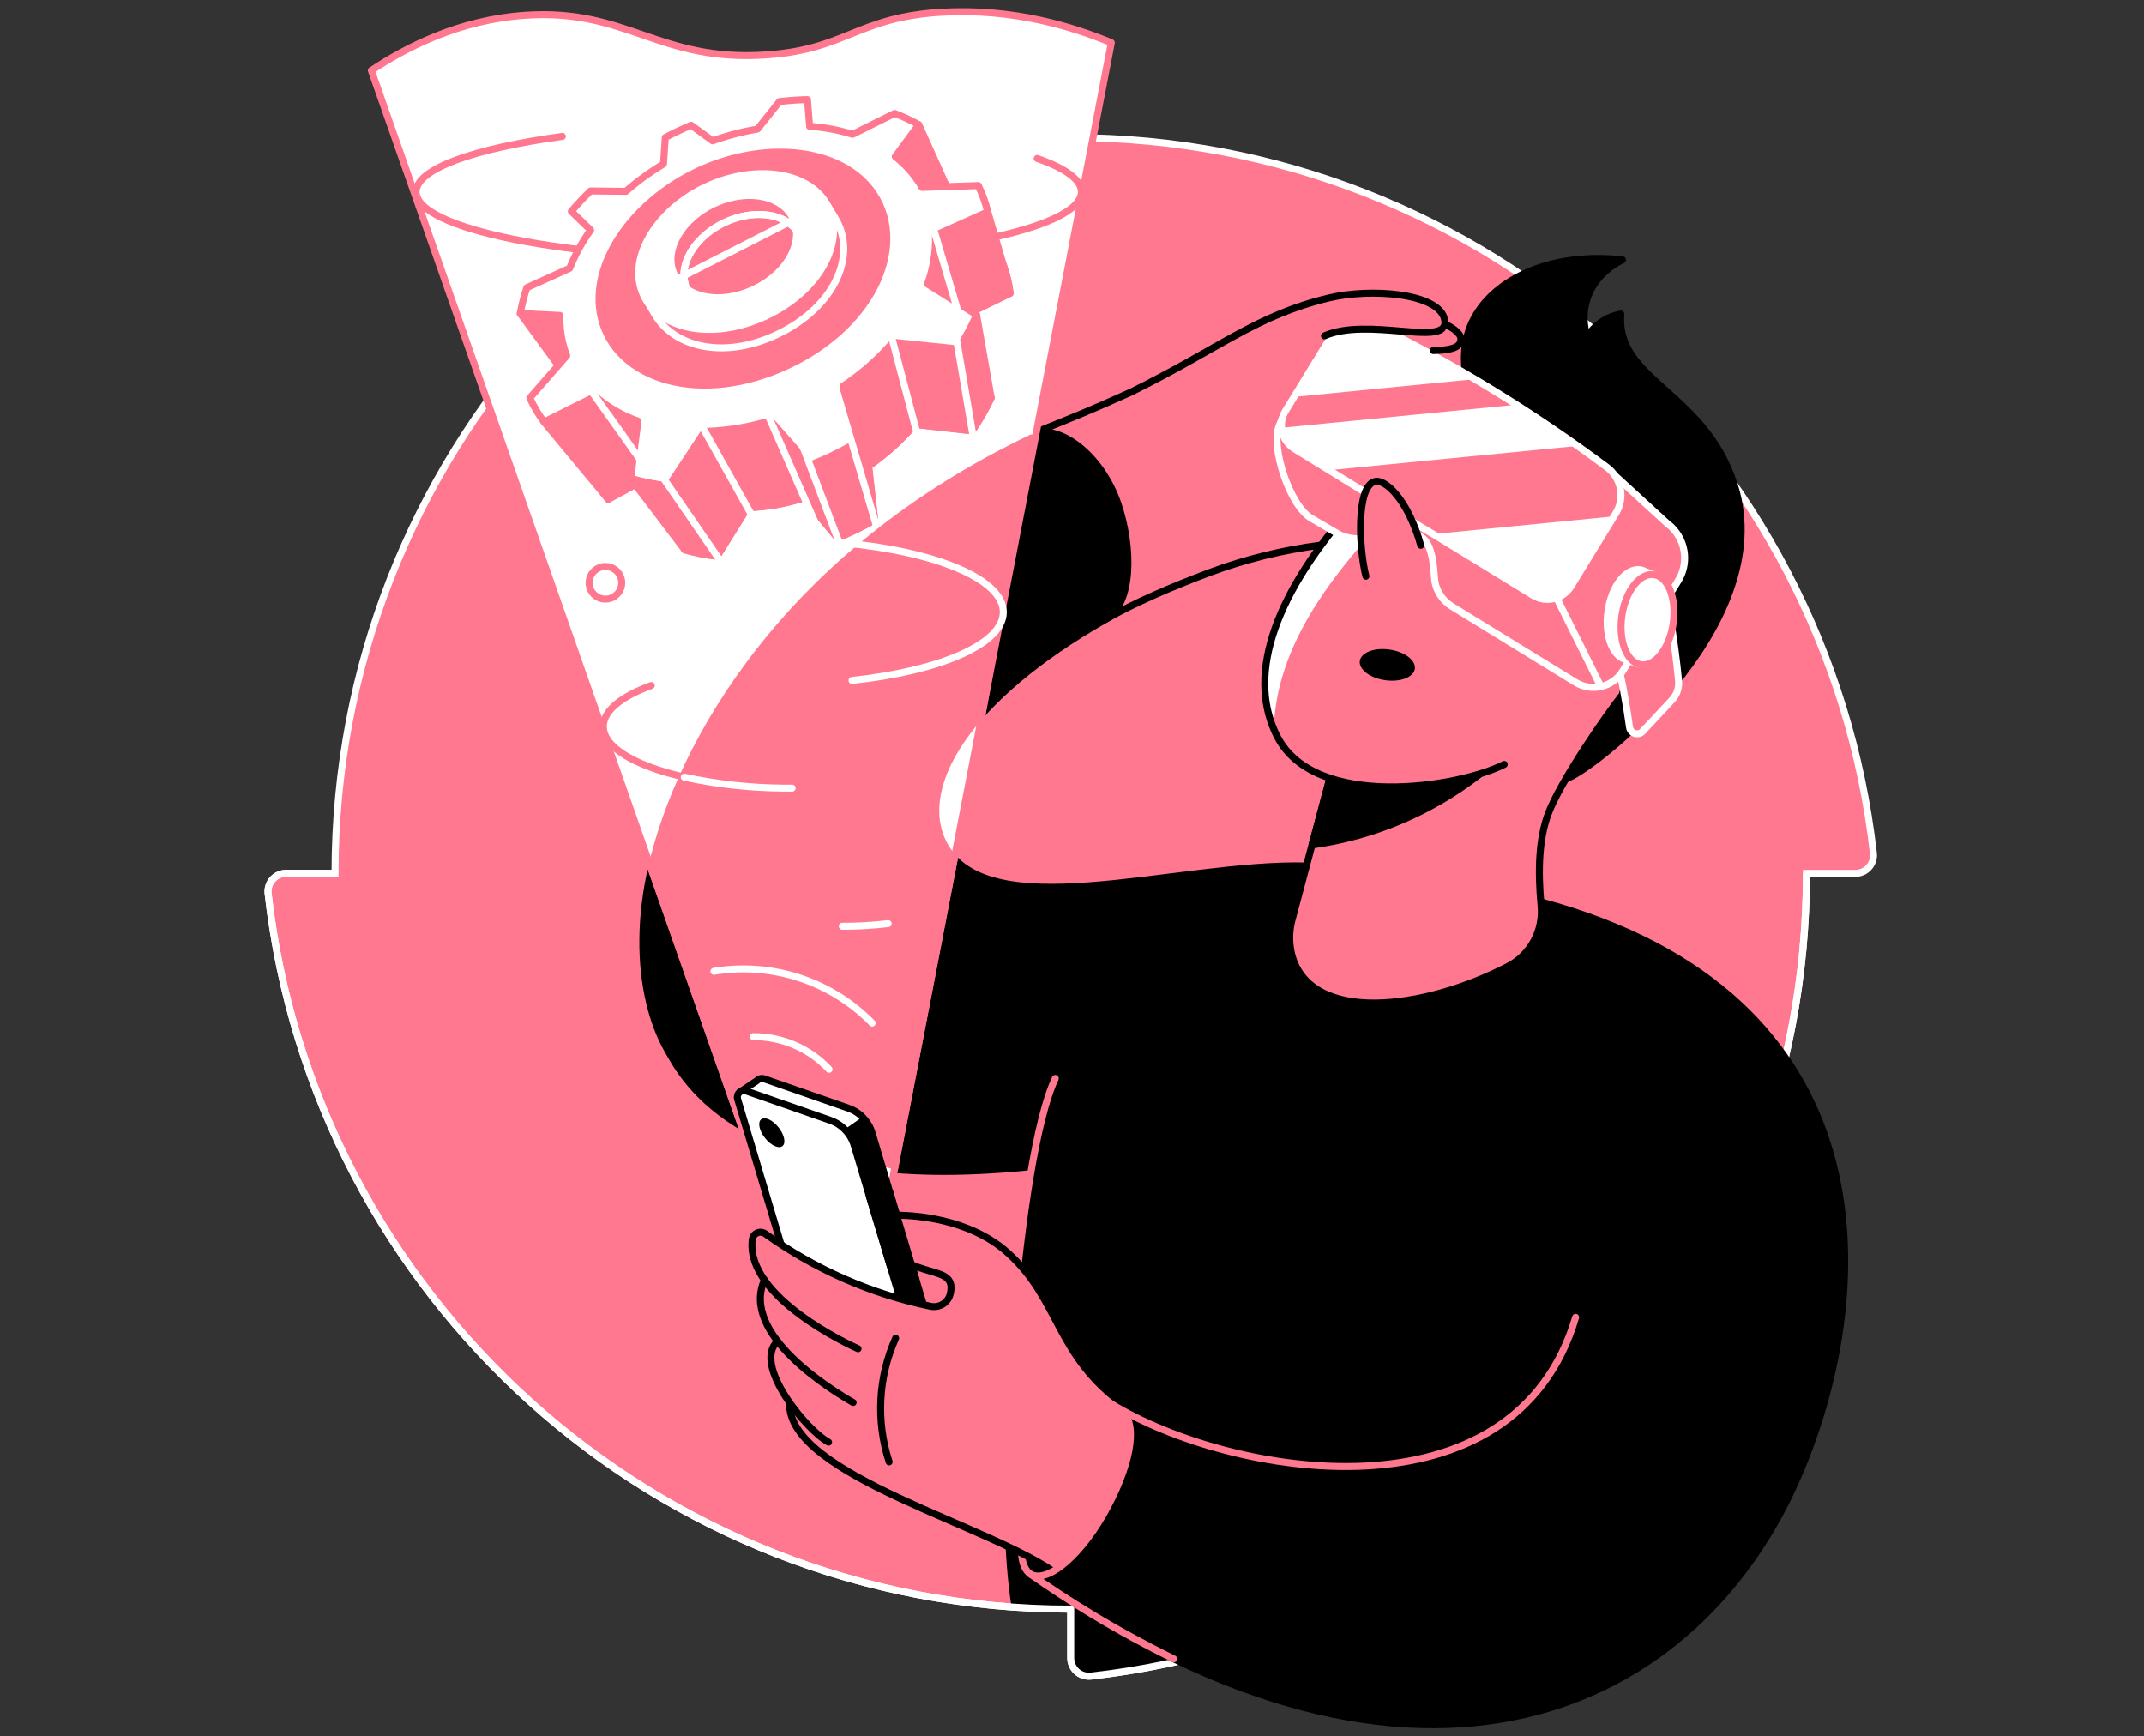
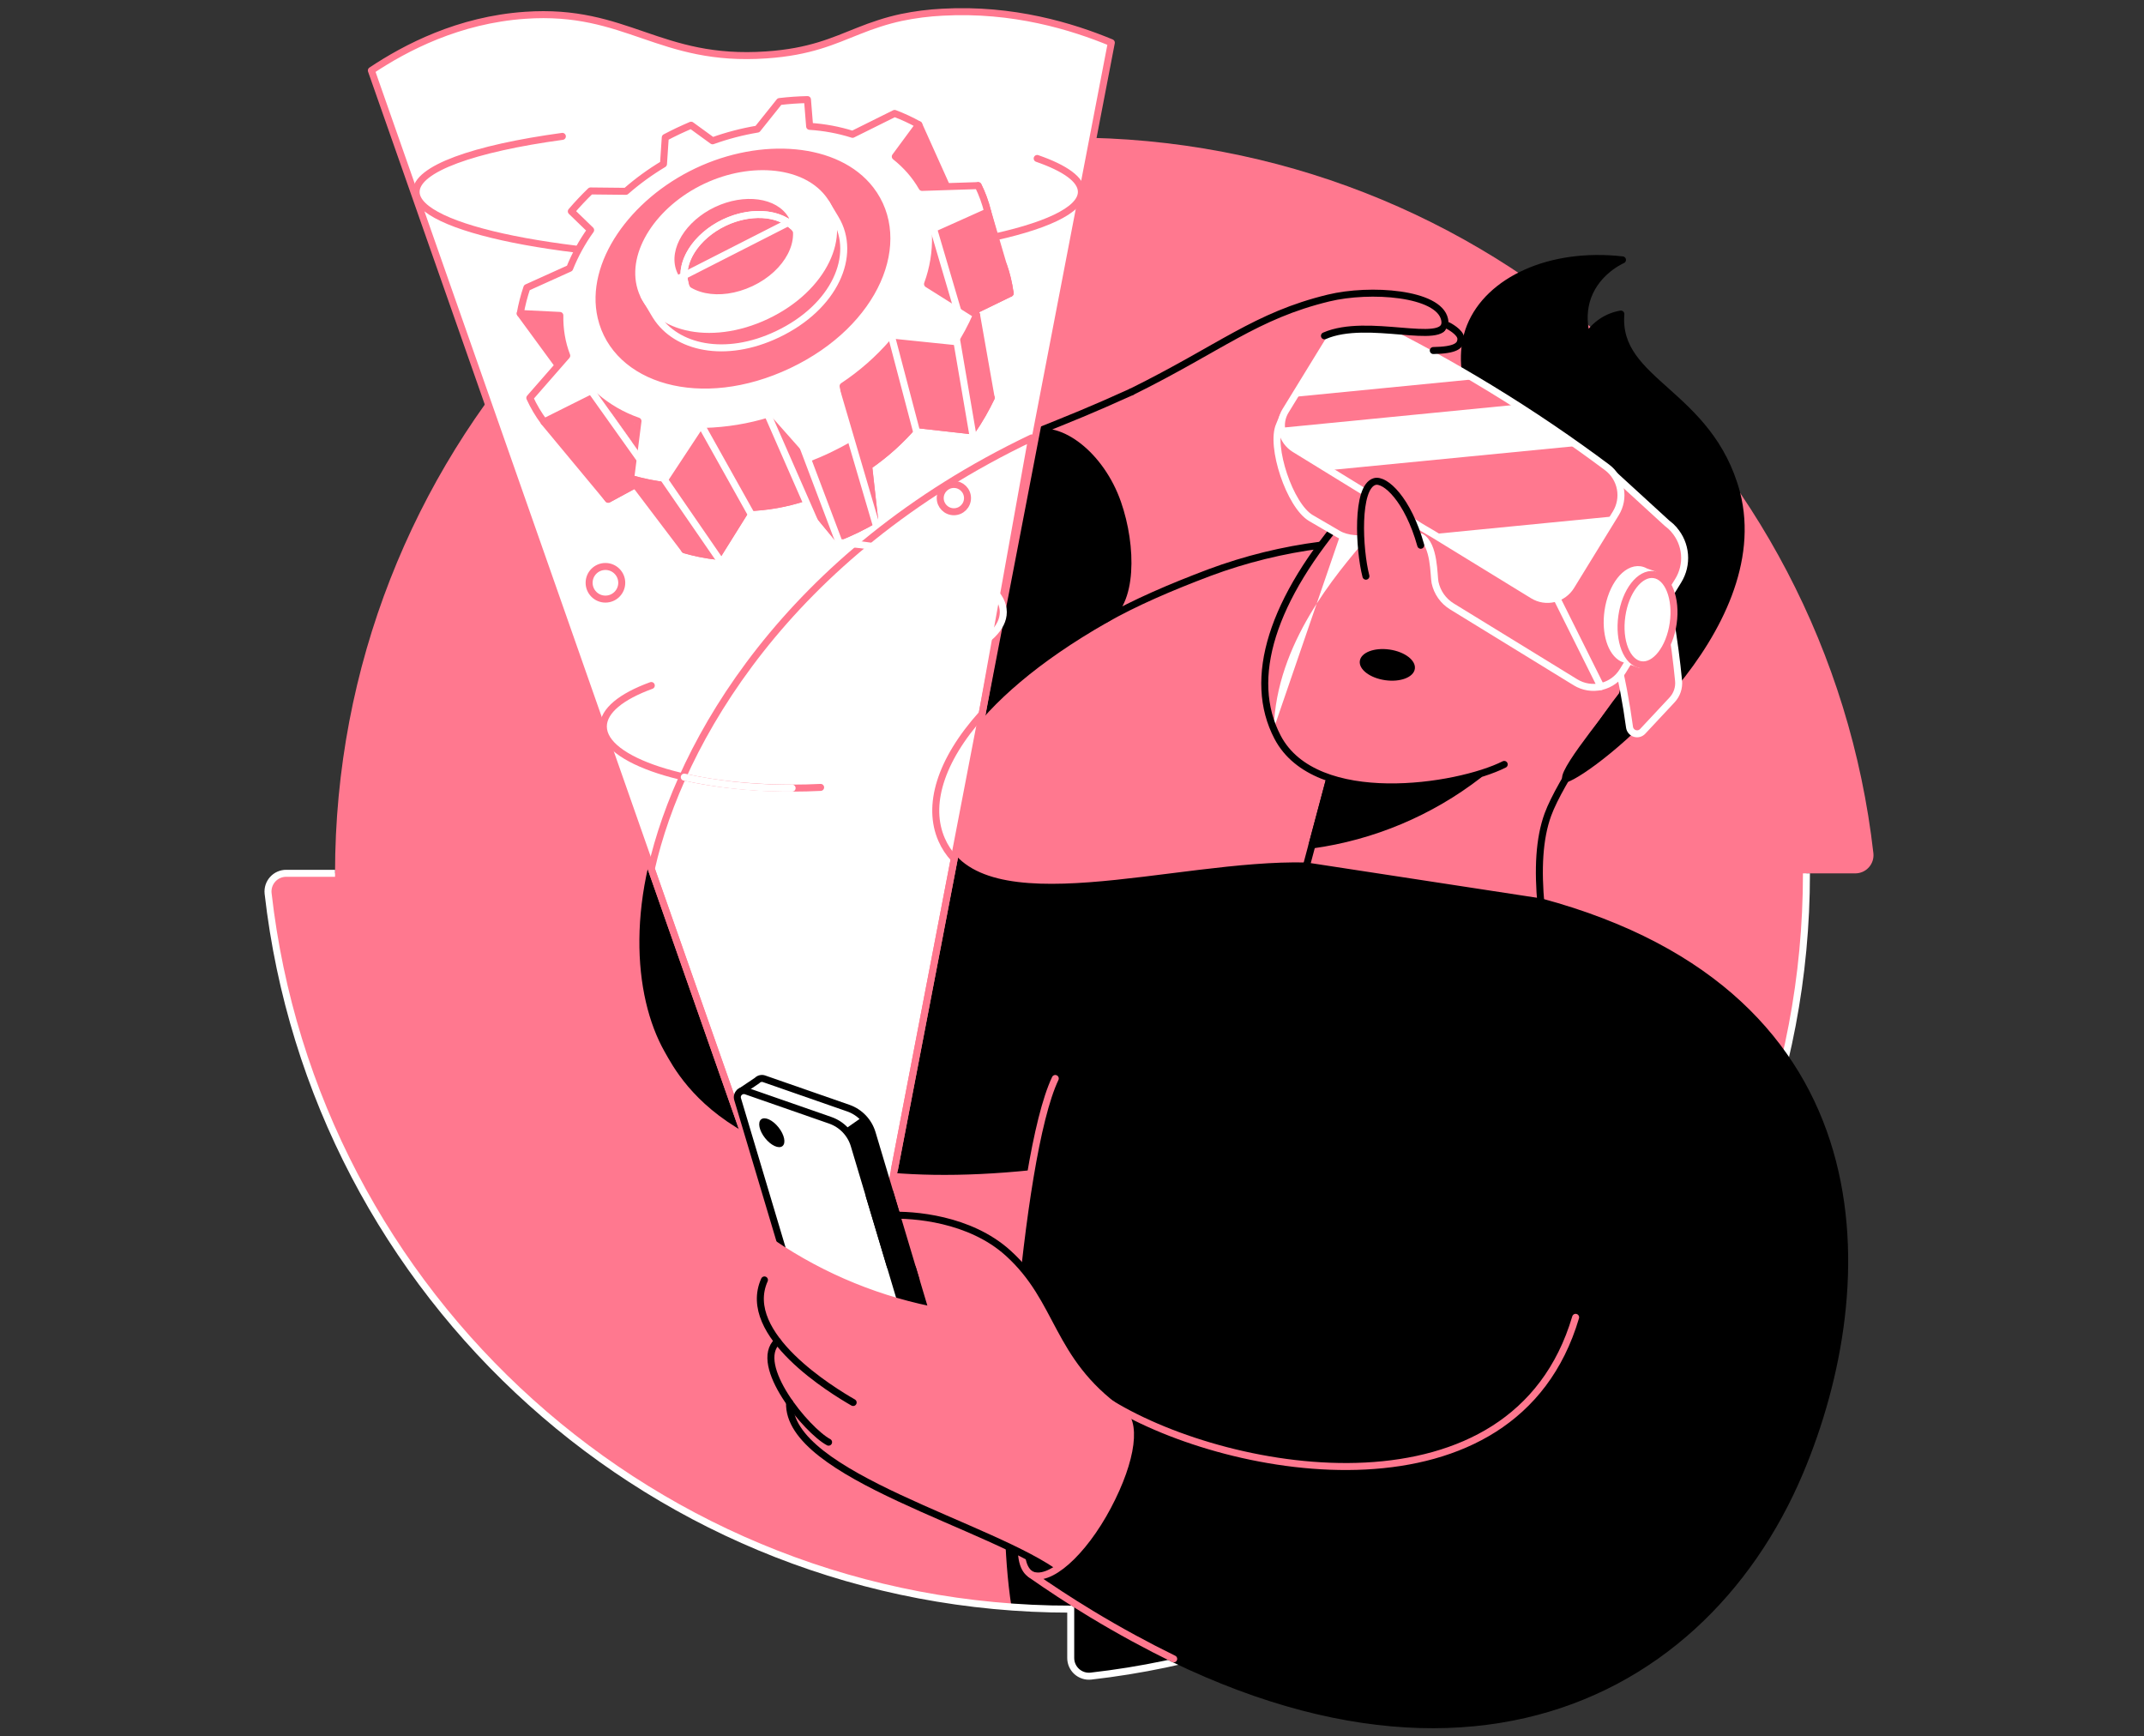
<svg xmlns="http://www.w3.org/2000/svg" width="368" height="298" viewBox="0 0 368 298" fill="none">
  <rect x="0" y="0" width="368" height="298" fill="#333333" stroke="none" />
  <path d="M183.791 23.596V15.222C183.792 14.783 183.701 14.348 183.524 13.947C183.346 13.545 183.086 13.186 182.76 12.892C182.434 12.597 182.05 12.375 181.633 12.239C181.215 12.104 180.774 12.057 180.338 12.103C111.207 19.961 57.507 78.645 57.507 149.876H49.133C48.694 149.874 48.26 149.965 47.858 150.142C47.456 150.32 47.097 150.58 46.803 150.906C46.509 151.232 46.287 151.616 46.152 152.034C46.016 152.451 45.971 152.893 46.018 153.329C53.863 222.46 112.543 276.163 183.781 276.163V284.537C183.779 284.976 183.87 285.41 184.048 285.811C184.225 286.212 184.485 286.572 184.81 286.866C185.136 287.16 185.52 287.382 185.937 287.518C186.354 287.655 186.795 287.701 187.231 287.656C256.365 279.808 310.062 221.124 310.062 149.889H318.435C318.874 149.891 319.308 149.801 319.709 149.624C320.11 149.447 320.47 149.187 320.764 148.862C321.058 148.537 321.28 148.154 321.417 147.737C321.553 147.32 321.599 146.879 321.554 146.443C313.709 77.312 255.025 23.609 183.791 23.609" fill="#FF788F" />
-   <path d="M183.791 23.596V15.222C183.792 14.783 183.701 14.348 183.524 13.947C183.346 13.545 183.086 13.186 182.76 12.892C182.434 12.597 182.05 12.375 181.633 12.239C181.215 12.104 180.774 12.057 180.338 12.103C111.207 19.961 57.507 78.645 57.507 149.876H49.133C48.694 149.874 48.26 149.965 47.858 150.142C47.456 150.32 47.097 150.58 46.803 150.906C46.509 151.232 46.287 151.616 46.152 152.034C46.016 152.451 45.971 152.893 46.018 153.329C53.863 222.46 112.543 276.163 183.781 276.163V284.537C183.779 284.976 183.87 285.41 184.048 285.811C184.225 286.212 184.485 286.572 184.81 286.866C185.136 287.16 185.52 287.382 185.937 287.518C186.354 287.655 186.795 287.701 187.231 287.656C256.365 279.808 310.062 221.124 310.062 149.889H318.435C318.874 149.891 319.308 149.801 319.709 149.624C320.11 149.447 320.47 149.187 320.764 148.862C321.058 148.537 321.28 148.154 321.417 147.737C321.553 147.32 321.599 146.879 321.554 146.443C313.709 77.312 255.025 23.609 183.791 23.609" stroke="white" stroke-width="1.2" stroke-miterlimit="10" />
  <path d="M264.458 154.78L224.233 148.62C201.714 148.057 168.44 159.727 161.624 144.105C157.454 134.545 166.062 119.804 189.696 106.332H189.663C194.543 103.75 194.905 91.715 191.22 84.741C187.723 78.129 182.592 72.894 177.772 74.746C110.249 106.691 103.855 161.264 114.62 180.236C117.3 184.962 127.616 205.358 177.082 200.209C175.772 214.053 172.292 230.154 172.359 246.523C172.399 257.041 172.172 266.47 173.615 275.795C176.965 276.036 180.357 276.159 183.791 276.163V284.537C183.79 284.976 183.881 285.41 184.058 285.811C184.235 286.212 184.495 286.572 184.821 286.866C185.146 287.16 185.53 287.382 185.947 287.518C186.364 287.654 186.805 287.701 187.241 287.656C192.423 287.067 197.567 286.183 202.649 285.009C203.091 284.906 203.533 284.805 203.989 284.695L204.659 284.53C231.471 277.8 255.656 263.202 274.104 242.614L264.458 154.78Z" fill="black" />
  <path d="M57.507 149.876H49.133C48.694 149.874 48.26 149.965 47.858 150.142C47.456 150.319 47.097 150.58 46.803 150.906C46.509 151.232 46.287 151.616 46.152 152.034C46.016 152.451 45.971 152.893 46.018 153.329C53.863 222.46 112.543 276.163 183.781 276.163V284.537C183.779 284.976 183.87 285.41 184.048 285.811C184.225 286.212 184.485 286.572 184.81 286.866C185.136 287.16 185.52 287.382 185.937 287.518C186.354 287.654 186.795 287.701 187.231 287.656C256.365 279.808 310.062 221.124 310.062 149.889" stroke="white" stroke-width="1.2" stroke-miterlimit="10" />
  <path d="M264.458 154.78L224.233 148.62C201.714 148.057 168.44 159.727 161.624 144.105C157.454 134.545 166.062 119.804 189.696 106.332H189.663C194.543 103.75 195.511 96.006 191.823 89.035C188.326 82.42 181.902 78.879 177.085 80.732C109.579 112.676 103.855 161.265 114.62 180.236C117.3 184.962 127.616 205.358 177.082 200.21" stroke="black" stroke-width="1.2" stroke-linecap="round" stroke-linejoin="round" />
  <path d="M181.128 185.09C174.603 198.87 171.113 253.795 171.846 271.819" stroke="#FF788F" stroke-width="1.2" stroke-linecap="round" stroke-linejoin="round" />
  <path d="M194.194 67.263C186.919 70.549 184.4 71.523 177.035 74.498C181.851 72.642 188.962 78.098 191.83 86.301C194.432 93.747 194.543 103.746 189.662 106.328H189.696C194.824 103.404 200.92 100.788 207.576 98.273C213.772 95.967 220.213 94.381 226.772 93.546" fill="#FF788F" />
  <path d="M194.194 67.263C186.919 70.549 184.4 71.523 177.035 74.498C181.851 72.642 188.962 78.098 191.83 86.301C194.432 93.747 194.543 103.746 189.662 106.328H189.696C194.824 103.404 200.92 100.788 207.576 98.273C213.772 95.967 220.213 94.381 226.772 93.546" stroke="black" stroke-width="1.2" stroke-linecap="round" stroke-linejoin="round" />
  <path d="M190.751 7.323L152.757 204.694L132.128 207.116L63.74 12.096C69.635 8.174 78.706 3.414 90.151 2.624C107.639 1.411 113.086 10.696 131.545 9.423C139.054 8.908 142.977 7.042 147.365 5.307C148.51 4.851 149.689 4.409 150.972 4.001C152.2 3.603 153.448 3.267 154.71 2.996C157.045 2.511 159.413 2.209 161.794 2.091C173.89 1.425 184.015 4.533 190.751 7.323Z" fill="white" stroke="#FF788F" stroke-width="1.2" stroke-linecap="round" stroke-linejoin="round" />
  <path d="M103.918 102.818C105.464 102.818 106.718 101.564 106.718 100.018C106.718 98.472 105.464 97.218 103.918 97.218C102.371 97.218 101.118 98.472 101.118 100.018C101.118 101.564 102.371 102.818 103.918 102.818Z" stroke="#FF788F" stroke-width="1.2" stroke-linecap="round" stroke-linejoin="round" />
  <path d="M163.724 87.826C165.017 87.826 166.065 86.778 166.065 85.485C166.065 84.192 165.017 83.144 163.724 83.144C162.431 83.144 161.382 84.192 161.382 85.485C161.382 86.778 162.431 87.826 163.724 87.826Z" stroke="#FF788F" stroke-width="1.2" stroke-linecap="round" stroke-linejoin="round" />
  <path d="M140.853 135.134C139.259 135.215 137.624 135.255 135.96 135.255C118.066 135.255 103.56 130.522 103.56 124.68C103.56 121.974 106.671 119.509 111.789 117.646" stroke="#FF788F" stroke-width="1.2" stroke-linecap="round" stroke-linejoin="round" />
  <path d="M178.023 27.196C182.853 28.871 185.613 30.84 185.613 32.93C185.613 39.294 160.053 44.426 128.52 44.426C96.988 44.426 71.424 39.278 71.424 32.93C71.424 28.968 81.379 25.471 96.526 23.404" stroke="#FF788F" stroke-width="1.2" stroke-linecap="round" stroke-linejoin="round" />
  <path d="M164.742 54.528L173.381 50.331C173.165 48.699 172.784 47.093 172.245 45.538L163.171 45.873C162.231 43.713 160.872 41.762 159.172 40.132L163.399 34.049C162.173 33.214 160.878 32.487 159.527 31.875L152.379 35.894C150.128 35.057 147.77 34.542 145.375 34.364L145.151 29.148C143.588 29.188 142.03 29.314 140.481 29.527L136.73 34.886C134.193 35.384 131.712 36.138 129.328 37.137L125.77 34.173C125.054 34.528 124.34 34.896 123.63 35.291C122.92 35.687 122.227 36.099 121.547 36.521L121.372 41.545C119.23 43.042 117.233 44.739 115.41 46.613L109.716 46.546C108.671 47.752 107.697 48.992 106.795 50.267L110.011 53.6C108.746 55.718 107.734 57.978 106.996 60.333L100.495 63.682C100.138 65.126 99.885 66.593 99.738 68.073L105.867 68.408C105.906 69.554 106.04 70.695 106.269 71.818C106.498 72.934 106.827 74.028 107.254 75.084L102.046 81.894C102.7 83.232 103.485 84.502 104.39 85.685L111.84 81.649C113.744 83.348 115.954 84.67 118.351 85.544L117.514 94.357C119.334 94.885 121.197 95.255 123.081 95.462L128.293 87.119C131.609 87.018 134.894 86.446 138.05 85.421L143.744 92.307C144.826 91.872 145.908 91.409 146.983 90.89C148.058 90.371 149.107 89.798 150.138 89.216L149.103 79.978C152.04 77.952 154.699 75.55 157.011 72.833L166.876 73.938C168.109 72.136 169.202 70.241 170.145 68.271L162.93 63.046C164.006 60.328 164.618 57.448 164.742 54.528V54.528Z" fill="#FF788F" stroke="#FF788F" stroke-width="1.2" stroke-linecap="round" stroke-linejoin="round" />
  <path d="M139.008 79.811L143.744 92.308C144.769 91.906 145.854 91.437 146.983 90.891C148.112 90.345 149.177 89.772 150.138 89.216C148.877 84.927 147.615 80.635 146.353 76.341C145.194 77.011 143.918 77.681 142.535 78.32C141.299 78.886 140.123 79.392 139.008 79.811Z" fill="#FF788F" stroke="#FF788F" stroke-width="1.2" stroke-linecap="round" stroke-linejoin="round" />
  <path d="M164.458 59.864L166.859 73.932C167.465 73.048 168.082 72.077 168.688 71.011C169.231 70.06 169.693 69.139 170.128 68.265C169.289 63.513 168.45 58.76 167.613 54.006C167.234 54.88 166.795 55.805 166.273 56.763C165.683 57.908 165.064 58.94 164.458 59.864Z" fill="#FF788F" stroke="#FF788F" stroke-width="1.2" stroke-linecap="round" stroke-linejoin="round" />
  <path d="M167.891 31.858L173.38 50.331C173.267 49.472 173.108 48.621 172.905 47.779C172.707 46.961 172.479 46.211 172.235 45.538C171.328 42.481 170.428 39.424 169.535 36.367C169.326 35.511 169.065 34.669 168.755 33.845C168.473 33.118 168.195 32.455 167.891 31.858Z" fill="#FF788F" stroke="#FF788F" stroke-width="1.2" stroke-linecap="round" stroke-linejoin="round" />
  <path d="M89.294 53.809L99.738 68.071L100.491 63.68L96.09 54.154L89.294 53.809Z" fill="#FF788F" stroke="#FF788F" stroke-width="1.2" stroke-linecap="round" stroke-linejoin="round" />
  <path d="M157.708 21.398L163.399 34.046L159.172 40.129L153.668 26.878L157.708 21.398Z" fill="#FF788F" stroke="#FF788F" stroke-width="1.2" stroke-linecap="round" stroke-linejoin="round" />
  <path d="M154.091 31.346C161.982 41.572 155.293 58.109 137.718 66.432C120.143 74.756 103.114 69.447 100.203 56.876C97.745 46.255 106.477 33.831 119.383 27.719C132.289 21.606 147.429 22.718 154.091 31.346Z" fill="#FF788F" stroke="black" stroke-width="1.2" stroke-linecap="round" stroke-linejoin="round" />
  <path d="M102.169 68.044L111.843 81.646L118.354 85.542L109.505 72.281L102.169 68.044Z" fill="#FF788F" stroke="white" stroke-width="1.2" stroke-linecap="round" stroke-linejoin="round" />
  <path d="M120.967 74.033L128.296 87.136C131.613 87.033 134.897 86.455 138.05 85.421C136.112 80.995 134.171 76.572 132.228 72.15C128.578 73.288 124.789 73.921 120.967 74.033V74.033Z" fill="#FF788F" stroke="#FF788F" stroke-width="1.2" stroke-linecap="round" stroke-linejoin="round" />
  <path d="M144.712 66.248L149.086 79.981C152.023 77.955 154.682 75.553 156.995 72.837C155.755 68.127 154.517 63.42 153.28 58.715C150.779 61.604 147.896 64.139 144.712 66.251V66.248Z" fill="#FF788F" stroke="#FF788F" stroke-width="1.2" stroke-linecap="round" stroke-linejoin="round" />
  <path d="M93.387 72.435L102.17 68.044L111.843 81.646L104.394 85.683L93.387 72.435Z" fill="#FF788F" stroke="#FF788F" stroke-width="1.2" stroke-linecap="round" stroke-linejoin="round" />
  <path d="M128.299 87.119L120.971 74.016L114.781 83.394L123.088 95.463L128.299 87.119Z" fill="#FF788F" stroke="#FF788F" stroke-width="1.2" stroke-linecap="round" stroke-linejoin="round" />
  <path d="M132.228 72.16L138.053 85.434L143.727 92.308L139.004 79.807L132.228 72.16Z" fill="#FF788F" stroke="#FF788F" stroke-width="1.2" stroke-linecap="round" stroke-linejoin="round" />
  <path d="M153.277 58.708L164.454 59.864L166.859 73.938L156.995 72.83L153.277 58.708Z" fill="#FF788F" stroke="#FF788F" stroke-width="1.2" stroke-linecap="round" stroke-linejoin="round" />
  <path d="M144.712 66.248L149.086 79.978L150.118 89.209L146.336 76.337L144.712 66.248Z" fill="#FF788F" stroke="#FF788F" stroke-width="1.2" stroke-linecap="round" stroke-linejoin="round" />
  <path d="M169.529 36.367L173.377 50.331L164.742 54.528L160.569 40.38L169.529 36.367Z" fill="#FF788F" stroke="#FF788F" stroke-width="1.2" stroke-linecap="round" stroke-linejoin="round" />
  <path d="M160.569 40.38L169.529 36.361C169.146 34.803 168.597 33.292 167.891 31.852L158.264 32.164C157.678 31.142 156.993 30.18 156.218 29.293C155.443 28.41 154.59 27.6 153.669 26.871L157.708 21.395C156.374 20.648 154.986 20.003 153.555 19.466L146.336 23.053C143.945 22.3 141.47 21.841 138.967 21.686L138.596 17.091C137.011 17.124 135.407 17.235 133.792 17.426L130.011 22.155C127.388 22.595 124.81 23.267 122.307 24.165L118.622 21.485C117.875 21.82 117.129 22.132 116.382 22.49C115.635 22.849 114.908 23.214 114.188 23.592L113.883 28.144C111.597 29.51 109.439 31.08 107.435 32.834L101.362 32.77C100.192 33.9 99.092 35.068 98.063 36.274L101.379 39.486C99.919 41.519 98.71 43.721 97.778 46.044L90.433 49.364C89.944 50.812 89.564 52.294 89.294 53.798L96.094 54.133C96.071 55.308 96.157 56.482 96.351 57.64C96.546 58.802 96.856 59.942 97.276 61.043L90.939 68.292C91.605 69.75 92.426 71.132 93.387 72.415L102.17 68.027C104.325 69.89 106.814 71.328 109.505 72.264L108.256 82.112C110.391 82.73 112.575 83.165 114.784 83.412L120.967 74.033C124.787 73.929 128.576 73.306 132.228 72.18L139.004 79.828C140.254 79.335 141.5 78.823 142.736 78.23C143.972 77.637 145.164 77.011 146.333 76.354L144.709 66.265C147.895 64.156 150.778 61.62 153.277 58.729L164.454 59.881C165.671 58.024 166.726 56.066 167.609 54.029L159.202 48.744C160.183 46.068 160.647 43.229 160.569 40.38ZM135.37 62.644C120.297 69.786 105.676 65.24 103.174 54.441C101.068 45.327 108.56 34.679 119.634 29.424C130.708 24.168 143.704 25.13 149.421 32.535C156.177 41.301 150.443 55.49 135.37 62.644Z" fill="white" stroke="#FF788F" stroke-width="1.2" stroke-linecap="round" stroke-linejoin="round" />
  <path d="M108.256 82.132L117.521 94.358C118.304 94.585 119.155 94.8 120.066 94.987C121.142 95.208 122.156 95.359 123.081 95.463L114.777 83.405C113.639 83.284 112.403 83.103 111.093 82.835C110.088 82.618 109.137 82.383 108.256 82.132Z" fill="#FF788F" stroke="#FF788F" stroke-width="1.2" stroke-linecap="round" stroke-linejoin="round" />
  <path d="M110.55 50.804L112.329 53.819C112.396 53.939 112.466 54.053 112.533 54.154L112.604 54.267C116.033 59.707 124.478 61.636 133.431 57.379C143.312 52.69 147.164 43.767 143.409 37.53L143.319 37.376L141.818 34.877L110.55 50.804ZM124.34 38.193C129.341 35.825 134.945 36.535 136.978 39.982C137.6 41.062 137.845 42.318 137.675 43.552L134.72 49.019C134.308 49.422 133.871 49.8 133.411 50.148L121.617 52.653C119.765 52.017 118.345 50.804 117.722 49.099C116.342 45.348 119.343 40.561 124.34 38.193Z" stroke="white" stroke-width="1.2" stroke-linecap="round" stroke-linejoin="round" />
  <path d="M117.564 48.577C116.636 44.909 119.574 40.461 124.34 38.193C128.661 36.146 133.424 36.404 135.953 38.732" stroke="white" stroke-width="1.2" stroke-linecap="round" stroke-linejoin="round" />
  <path d="M142.069 34.149C138.325 28.616 128.986 27.691 120.85 31.547C112.714 35.402 107.522 43.217 109.428 49.614C111.579 56.832 121.728 59.512 131.837 54.722C141.945 49.932 146.3 40.383 142.069 34.149ZM129.164 49.098C123.469 51.778 117.598 50.478 116.1 46.442C114.72 42.684 117.722 37.901 122.723 35.533C127.723 33.164 133.324 33.858 135.357 37.321C137.564 41.019 134.851 46.405 129.17 49.098H129.164Z" fill="white" />
  <path d="M113.809 81.981L123.66 96.294" stroke="white" stroke-width="1.2" stroke-linecap="round" stroke-linejoin="round" />
  <path d="M101.486 67.086L111.843 81.646" stroke="white" stroke-width="1.2" stroke-linecap="round" stroke-linejoin="round" />
  <path d="M120.472 73.128L129.237 88.797" stroke="white" stroke-width="1.2" stroke-linecap="round" stroke-linejoin="round" />
  <path d="M131.666 70.877L140.555 91.142" stroke="white" stroke-width="1.2" stroke-linecap="round" stroke-linejoin="round" />
  <path d="M137.628 76.163L144.099 93.289" stroke="white" stroke-width="1.2" stroke-linecap="round" stroke-linejoin="round" />
  <path d="M143.231 65.769L150.476 90.422" stroke="white" stroke-width="1.2" stroke-linecap="round" stroke-linejoin="round" />
  <path d="M157.37 74.263L152.794 56.876" stroke="white" stroke-width="1.2" stroke-linecap="round" stroke-linejoin="round" />
  <path d="M164.176 58.23L167.067 75.155" stroke="white" stroke-width="1.2" stroke-linecap="round" stroke-linejoin="round" />
  <path d="M160.04 38.584L164.742 54.528" stroke="white" stroke-width="1.2" stroke-linecap="round" stroke-linejoin="round" />
-   <path d="M153.525 200.715L163.788 147.387C162.88 146.427 162.148 145.316 161.624 144.104C159.102 138.343 161.262 130.639 168.577 122.507L177.082 75.154C135.072 95.181 116.656 127.484 111.79 149.122L127.301 193.353" fill="#FF788F" />
  <path d="M153.525 200.715L163.788 147.387C162.88 146.427 162.148 145.316 161.624 144.104C159.102 138.343 161.262 130.639 168.577 122.507L177.082 75.154C135.072 95.181 116.656 127.484 111.79 149.122L127.301 193.353" stroke="#FF788F" stroke-width="1.2" stroke-linecap="round" stroke-linejoin="round" />
  <path d="M190.362 258.529C194.647 250.428 195.648 242.552 192.596 240.938C189.545 239.324 183.598 244.582 179.312 252.683C175.027 260.784 174.026 268.659 177.077 270.273C180.129 271.888 186.076 266.629 190.362 258.529Z" stroke="#FF788F" stroke-width="1.2" stroke-linecap="round" stroke-linejoin="round" />
  <path d="M162.193 236.267L149.693 194.441C149.395 193.459 148.87 192.561 148.16 191.82C147.45 191.079 146.575 190.516 145.606 190.177L131.176 185.153C130.964 185.074 130.733 185.06 130.513 185.113C130.292 185.166 130.093 185.284 129.94 185.451V185.451L126.996 187.424L132.965 197.472L141.567 226.252C141.865 227.234 142.391 228.132 143.102 228.872C143.812 229.613 144.688 230.176 145.656 230.516L154.904 233.731L159.125 238.36L162.193 236.267Z" fill="white" stroke="black" stroke-width="1.2" stroke-linecap="round" stroke-linejoin="round" />
  <path d="M162.193 236.267L149.693 194.441C149.373 193.402 148.797 192.46 148.018 191.701L143.027 195.191L152.741 232.987L154.875 233.728L159.095 238.357L162.193 236.267Z" fill="black" />
  <path d="M159.112 238.357L142.558 232.602C141.589 232.262 140.714 231.699 140.003 230.957C139.293 230.216 138.767 229.317 138.468 228.335L126.611 188.656C126.544 188.453 126.536 188.234 126.588 188.026C126.641 187.818 126.751 187.629 126.906 187.481C127.062 187.334 127.256 187.233 127.467 187.191C127.677 187.15 127.895 187.169 128.095 187.246L142.521 192.271C143.49 192.611 144.365 193.174 145.075 193.916C145.785 194.657 146.31 195.555 146.608 196.538L159.112 238.357Z" fill="white" stroke="black" stroke-width="1.2" stroke-linecap="round" stroke-linejoin="round" />
  <path d="M134.3 196.695C134.938 196.188 134.638 194.748 133.63 193.479C132.621 192.211 131.286 191.594 130.647 192.102C130.009 192.61 130.309 194.05 131.317 195.318C132.326 196.587 133.661 197.203 134.3 196.695Z" fill="black" />
  <path d="M135.521 240.699C135.035 253.283 170.691 261.881 181.861 270.463L194.288 265.291C196.075 259.206 197.861 253.12 199.647 247.033L193.059 241.174C181.128 232.66 182.005 223.154 172.999 215.018C166.444 209.113 156.783 208.386 152.617 208.567V214.576C158.056 219.523 164.233 217.142 163.101 222.045C162.925 222.771 162.473 223.4 161.84 223.798C161.208 224.195 160.445 224.329 159.714 224.172C149.493 222.058 139.83 217.821 131.35 211.735C131.152 211.592 130.919 211.503 130.676 211.477C130.432 211.451 130.186 211.489 129.962 211.587C129.737 211.685 129.542 211.84 129.396 212.036C129.249 212.233 129.156 212.464 129.126 212.707C129.126 212.807 129.103 212.908 129.093 213.005C128.219 222.719 145.881 230.845 147.281 231.471" fill="#FF788F" />
-   <path d="M153.732 229.662C150.736 236.353 150.338 243.92 152.617 250.888" stroke="black" stroke-width="1.2" stroke-linecap="round" stroke-linejoin="round" />
  <path d="M146.424 240.698C143.027 238.765 126.97 229.072 131.197 219.663L148.47 231.329" fill="#FF788F" />
  <path d="M142.22 247.508C138.472 245.518 129.07 234.193 133.458 230.181L145.084 238.766" fill="#FF788F" />
  <path d="M152.617 208.577C156.784 208.396 166.444 209.123 172.999 215.028C182.019 223.164 181.128 232.67 193.059 241.184L199.637 247.029C197.851 253.114 196.065 259.2 194.278 265.287" stroke="black" stroke-width="1.2" stroke-linecap="round" stroke-linejoin="round" />
-   <path d="M152.617 214.585C158.056 219.533 164.233 217.151 163.101 222.055C162.925 222.781 162.473 223.41 161.84 223.807C161.208 224.205 160.445 224.339 159.714 224.182C149.492 222.065 139.829 217.824 131.35 211.735C131.152 211.592 130.919 211.503 130.676 211.477C130.432 211.451 130.186 211.489 129.962 211.587C129.737 211.685 129.542 211.839 129.396 212.036C129.249 212.232 129.156 212.463 129.126 212.706C129.126 212.807 129.103 212.907 129.093 213.004C128.219 222.718 145.881 230.844 147.281 231.47" stroke="black" stroke-width="1.2" stroke-linecap="round" stroke-linejoin="round" />
  <path d="M131.21 219.663C126.983 229.072 143.041 238.755 146.437 240.698" stroke="black" stroke-width="1.2" stroke-linecap="round" stroke-linejoin="round" />
  <path d="M133.457 230.181C129.069 234.2 138.482 245.518 142.22 247.508" stroke="black" stroke-width="1.2" stroke-linecap="round" stroke-linejoin="round" />
  <path d="M135.521 240.698C135.035 253.282 170.691 261.881 181.862 270.462" stroke="black" stroke-width="1.2" stroke-linecap="round" stroke-linejoin="round" />
  <path d="M151.913 204.691H152.754L157.229 219.66L152.811 217.292L149.207 205.227L151.913 204.691Z" fill="black" stroke="black" stroke-width="1.2" stroke-linecap="round" stroke-linejoin="round" />
  <path d="M264.458 154.779L253.813 158.574L270.443 226.081C259.906 261.74 215.695 252.917 192.604 240.949C195.652 242.564 194.654 250.439 190.366 258.541C186.079 266.644 180.133 271.899 177.082 270.284C244.039 316.953 291.73 293.446 308.94 252.592C322.415 220.598 323.989 170.773 264.458 154.779Z" fill="black" stroke="black" stroke-width="1.2" stroke-linecap="round" stroke-linejoin="round" />
  <path d="M192.228 242.068C195.28 243.683 194.426 250.442 190.142 258.528C185.858 266.614 179.966 271.799 176.904 270.188C180.106 272.435 183.577 274.716 187.315 276.977C192.235 279.955 196.981 282.507 201.456 284.698" stroke="#FF788F" stroke-width="1.2" stroke-linecap="round" stroke-linejoin="round" />
  <path d="M270.443 226.081C259.906 261.74 211.405 253.517 190.751 240.94" stroke="#FF788F" stroke-width="1.2" stroke-linecap="round" stroke-linejoin="round" />
  <path d="M278.485 44.601C266.072 43.184 255.531 48.111 252.359 56.019C251.689 57.674 250.751 60.986 251.87 65.783C257.028 86.57 283.938 98.505 278.468 119.211C278.207 120.2 268.266 131.842 268.725 133.691C273.36 132.298 304.082 108.155 298.087 84.634C293.438 67.217 277.256 65.666 278.207 53.899C277.02 54.104 275.89 54.559 274.892 55.234C273.894 55.91 273.051 56.789 272.419 57.815C271.798 55.86 271.742 53.77 272.258 51.785C273.558 46.989 277.812 44.916 278.485 44.601Z" fill="black" stroke="black" stroke-width="1.2" stroke-linecap="round" stroke-linejoin="round" />
-   <path d="M278.486 119.211C276.027 122.246 267.767 134.096 265.687 139.79C264.163 143.971 263.929 149.223 264.515 155.463C264.726 157.544 264.31 159.64 263.322 161.484C262.334 163.327 260.818 164.834 258.968 165.81C244.23 173.477 225.024 175.701 221.761 164.041C221.213 161.976 221.227 159.802 221.801 157.744C223.916 149.823 226.029 141.902 228.139 133.979" fill="#FF788F" />
  <path d="M278.486 119.211C276.027 122.246 267.767 134.096 265.687 139.79C264.17 143.957 263.932 149.189 264.508 155.403C264.716 157.496 264.295 159.605 263.299 161.458C262.303 163.312 260.778 164.827 258.918 165.81C244.18 173.45 225.024 175.657 221.765 164.011C221.217 161.946 221.231 159.772 221.805 157.714C223.92 149.793 226.032 141.872 228.142 133.949" stroke="black" stroke-width="1.2" stroke-linecap="round" stroke-linejoin="round" />
  <path d="M228.152 133.962C227.17 137.649 226.187 141.333 225.205 145.015C235.647 143.574 245.528 139.415 253.86 132.957V132.957C245.731 135.613 235.216 136.032 228.152 133.962Z" fill="black" stroke="black" stroke-width="1.2" stroke-linecap="round" stroke-linejoin="round" />
  <path d="M285.493 99.938C286.28 103.602 286.98 107.534 287.529 111.718C287.76 113.456 287.951 115.158 288.112 116.816C288.172 117.415 288.103 118.019 287.91 118.59C287.717 119.16 287.404 119.682 286.993 120.122L281.949 125.521C281.779 125.702 281.562 125.831 281.322 125.894C281.082 125.956 280.829 125.949 280.593 125.873C280.357 125.797 280.147 125.656 279.988 125.466C279.829 125.275 279.727 125.044 279.695 124.798C279.42 122.772 279.078 120.668 278.67 118.484C278.198 116.015 277.665 113.667 277.112 111.45L285.493 99.938Z" fill="#FF788F" stroke="white" stroke-width="1.2" stroke-linecap="round" stroke-linejoin="round" />
  <path d="M231.528 87.639C216.332 105.096 213.247 120.196 222.026 130.66C227.13 136.746 247.298 136.649 258.201 131.189" fill="#FF788F" />
-   <path d="M218.633 125.046C219.055 110.425 229.321 98.608 234.493 92.482L231.643 87.826L231.445 87.735C218.851 102.242 214.63 115.114 218.633 125.046Z" fill="white" />
+   <path d="M218.633 125.046C219.055 110.425 229.321 98.608 234.493 92.482L231.643 87.826L231.445 87.735Z" fill="white" />
  <path d="M231.529 87.639C218.231 102.913 214.021 116.481 219.289 126.523C225.834 138.987 250.159 135.232 258.187 131.189" stroke="black" stroke-width="1.2" stroke-linecap="round" stroke-linejoin="round" />
  <path d="M229.636 91.604C231.15 92.536 233.672 92.68 235.387 92.204L243.905 92.154C246.249 93.493 246.072 98.786 246.313 99.962C246.491 100.81 246.841 101.613 247.341 102.322C247.841 103.03 248.481 103.629 249.22 104.081L270.426 117.101C271.758 117.918 273.361 118.173 274.881 117.809C276.401 117.446 277.714 116.493 278.532 115.162L288.062 99.64C288.887 98.297 289.262 96.725 289.131 95.154C288.999 93.583 288.369 92.095 287.331 90.908V90.891C286.997 90.509 286.623 90.163 286.216 89.859L286.139 89.802L277.219 81.639L275.414 81.043L276.04 82.571C271.414 79.389 266.511 76.19 261.302 73.018C252.801 67.84 244.598 63.385 236.851 59.553C235.2 58.736 233.303 58.566 231.533 59.079C229.764 59.591 228.25 60.747 227.291 62.319L221.453 71.832L220.18 71.547L219.601 72.961C217.983 76.508 221.369 86.798 225.03 88.921L229.636 91.604Z" fill="#FF788F" stroke="white" stroke-width="1.2" stroke-linecap="round" stroke-linejoin="round" />
  <path d="M228.329 57.995L220.646 70.512C220.319 71.044 220.1 71.635 220.001 72.251C219.903 72.867 219.927 73.497 220.072 74.104C220.217 74.712 220.48 75.284 220.846 75.79C221.212 76.295 221.675 76.723 222.206 77.05L233.648 84.084C234.254 84.455 234.929 84.697 235.632 84.795C236.335 84.894 237.051 84.847 237.735 84.657C238.639 84.406 238.72 84.543 239.339 84.922C239.339 84.922 239.004 84.556 239.992 87.266C240.468 88.606 244.816 90.951 246.022 91.684L263.118 102.168C264.192 102.827 265.484 103.033 266.71 102.741C267.936 102.448 268.995 101.681 269.656 100.607L277.34 88.1C278.119 86.836 278.397 85.325 278.12 83.866C277.843 82.407 277.031 81.103 275.842 80.212C269.864 75.747 263.175 71.152 255.745 66.63C248.892 62.453 242.277 58.862 236.033 55.771C234.703 55.116 233.176 54.982 231.751 55.393C230.327 55.804 229.107 56.732 228.329 57.995V57.995Z" fill="white" />
  <path d="M255.752 66.62C254.888 66.093 254.028 65.576 253.173 65.069L222.113 68.117L220.646 70.512C220.115 71.382 219.88 72.399 219.976 73.413L260.298 69.454C258.807 68.509 257.293 67.565 255.752 66.62Z" fill="#FF788F" />
  <path d="M277.34 88.101C278.119 86.836 278.398 85.326 278.121 83.867C277.844 82.407 277.031 81.104 275.843 80.213C274.204 78.989 272.512 77.761 270.768 76.528L228.152 80.692L233.662 84.075C234.268 84.445 234.943 84.687 235.646 84.786C236.349 84.884 237.065 84.837 237.749 84.648C238.64 84.4 238.734 84.53 239.326 84.895C239.276 84.895 239.226 85.083 239.996 87.24C240.472 88.58 244.82 90.925 246.025 91.658L276.995 88.62L277.34 88.101Z" fill="#FF788F" />
  <path d="M228.329 57.995L220.646 70.512C220.319 71.044 220.1 71.635 220.001 72.251C219.903 72.867 219.927 73.497 220.072 74.104C220.217 74.712 220.48 75.284 220.846 75.79C221.212 76.295 221.675 76.723 222.206 77.05L233.648 84.084C234.254 84.455 234.929 84.697 235.632 84.795C236.335 84.894 237.051 84.847 237.735 84.657C238.639 84.406 238.72 84.543 239.339 84.922C239.339 84.922 239.004 84.556 239.992 87.266C240.468 88.606 244.816 90.951 246.022 91.684L263.118 102.168C264.192 102.827 265.484 103.033 266.71 102.741C267.936 102.448 268.995 101.681 269.656 100.607L277.34 88.1C278.119 86.836 278.397 85.325 278.12 83.866C277.843 82.407 277.031 81.103 275.842 80.212C269.864 75.747 263.175 71.152 255.745 66.63C248.892 62.453 242.277 58.862 236.033 55.771C234.703 55.116 233.176 54.982 231.751 55.393C230.327 55.804 229.107 56.732 228.329 57.995V57.995Z" stroke="white" stroke-width="1.2" stroke-linecap="round" stroke-linejoin="round" />
  <path d="M243.858 93.577C241.661 85.719 237.735 82.118 235.94 82.647C232.731 83.589 233.26 94.287 234.449 98.886" fill="#FF788F" />
  <path d="M243.858 93.577C241.661 85.719 237.735 82.118 235.94 82.647C232.731 83.589 233.26 94.287 234.449 98.886" stroke="black" stroke-width="1.2" stroke-linecap="round" stroke-linejoin="round" />
  <path d="M242.846 114.782C243.054 113.33 241.109 111.85 238.502 111.476C235.894 111.102 233.612 111.976 233.403 113.428C233.195 114.88 235.14 116.361 237.748 116.735C240.355 117.109 242.638 116.234 242.846 114.782Z" fill="black" />
  <path d="M194.194 67.263C209.482 59.697 215.538 54.176 228.045 51.145C235.172 49.42 246.959 50.251 247.951 54.81C247.992 54.99 248.013 55.174 248.015 55.359C247.971 59.472 234.747 54.391 227.331 57.637" fill="#FF788F" />
  <path d="M194.194 67.263C209.482 59.697 215.538 54.176 228.045 51.145C235.172 49.42 246.959 50.251 247.951 54.81C247.992 54.99 248.013 55.174 248.015 55.359C247.971 59.472 234.747 54.391 227.331 57.637" stroke="black" stroke-width="1.2" stroke-linecap="round" stroke-linejoin="round" />
  <path d="M266.38 101L274.774 117.831" stroke="white" stroke-width="1.2" stroke-linecap="round" stroke-linejoin="round" />
  <path d="M283.754 99.415L283.885 98.618L282.441 98.112C282.155 97.944 281.839 97.83 281.51 97.777V97.777C279.079 97.442 276.61 100.608 275.997 104.875C275.458 108.643 276.543 111.999 278.479 112.977H278.512C278.683 113.059 278.861 113.123 279.045 113.168L281.336 113.986L281.574 112.559C283.115 111.43 284.391 109.032 284.81 106.128C285.201 103.455 284.759 100.969 283.754 99.415Z" fill="white" stroke="white" stroke-width="1.2" stroke-linecap="round" stroke-linejoin="round" />
  <path d="M287.19 106.982C287.802 102.712 286.326 98.967 283.892 98.618C281.458 98.269 278.989 101.448 278.377 105.718C277.764 109.988 279.241 113.733 281.675 114.082C284.108 114.431 286.577 111.252 287.19 106.982Z" fill="white" stroke="#FF788F" stroke-width="1.2" stroke-linecap="round" stroke-linejoin="round" />
  <path d="M135.96 135.255C135.427 135.255 134.895 135.255 134.365 135.255C128.677 135.207 123.01 134.576 117.45 133.373" stroke="white" stroke-width="1.2" stroke-linecap="round" stroke-linejoin="round" />
  <path d="M152.453 158.511C149.839 158.818 147.21 158.971 144.578 158.966" stroke="white" stroke-width="1.2" stroke-linecap="round" stroke-linejoin="round" />
  <path d="M129.301 177.911C131.738 177.9 134.15 178.392 136.388 179.356C138.626 180.321 140.641 181.736 142.307 183.515" stroke="white" stroke-width="1.2" stroke-linecap="round" stroke-linejoin="round" />
  <path d="M122.531 166.7C127.442 165.885 132.477 166.266 137.208 167.813C141.94 169.359 146.228 172.025 149.709 175.583" stroke="white" stroke-width="1.2" stroke-linecap="round" stroke-linejoin="round" />
  <path d="M248.544 55.882C248.544 55.882 250.748 56.984 250.748 58.15C250.748 59.315 249.904 60.096 246.012 60.159" fill="#FF788F" />
  <path d="M248.544 55.882C248.544 55.882 250.748 56.984 250.748 58.15C250.748 59.315 249.904 60.096 246.012 60.159" stroke="black" stroke-width="1.2" stroke-linecap="round" stroke-linejoin="round" />
  <path d="M144.588 93.155C160.525 94.612 172.211 99.385 172.211 105.053C172.211 110.519 161.329 115.158 146.249 116.776" stroke="white" stroke-width="1.2" stroke-linecap="round" stroke-linejoin="round" />
</svg>